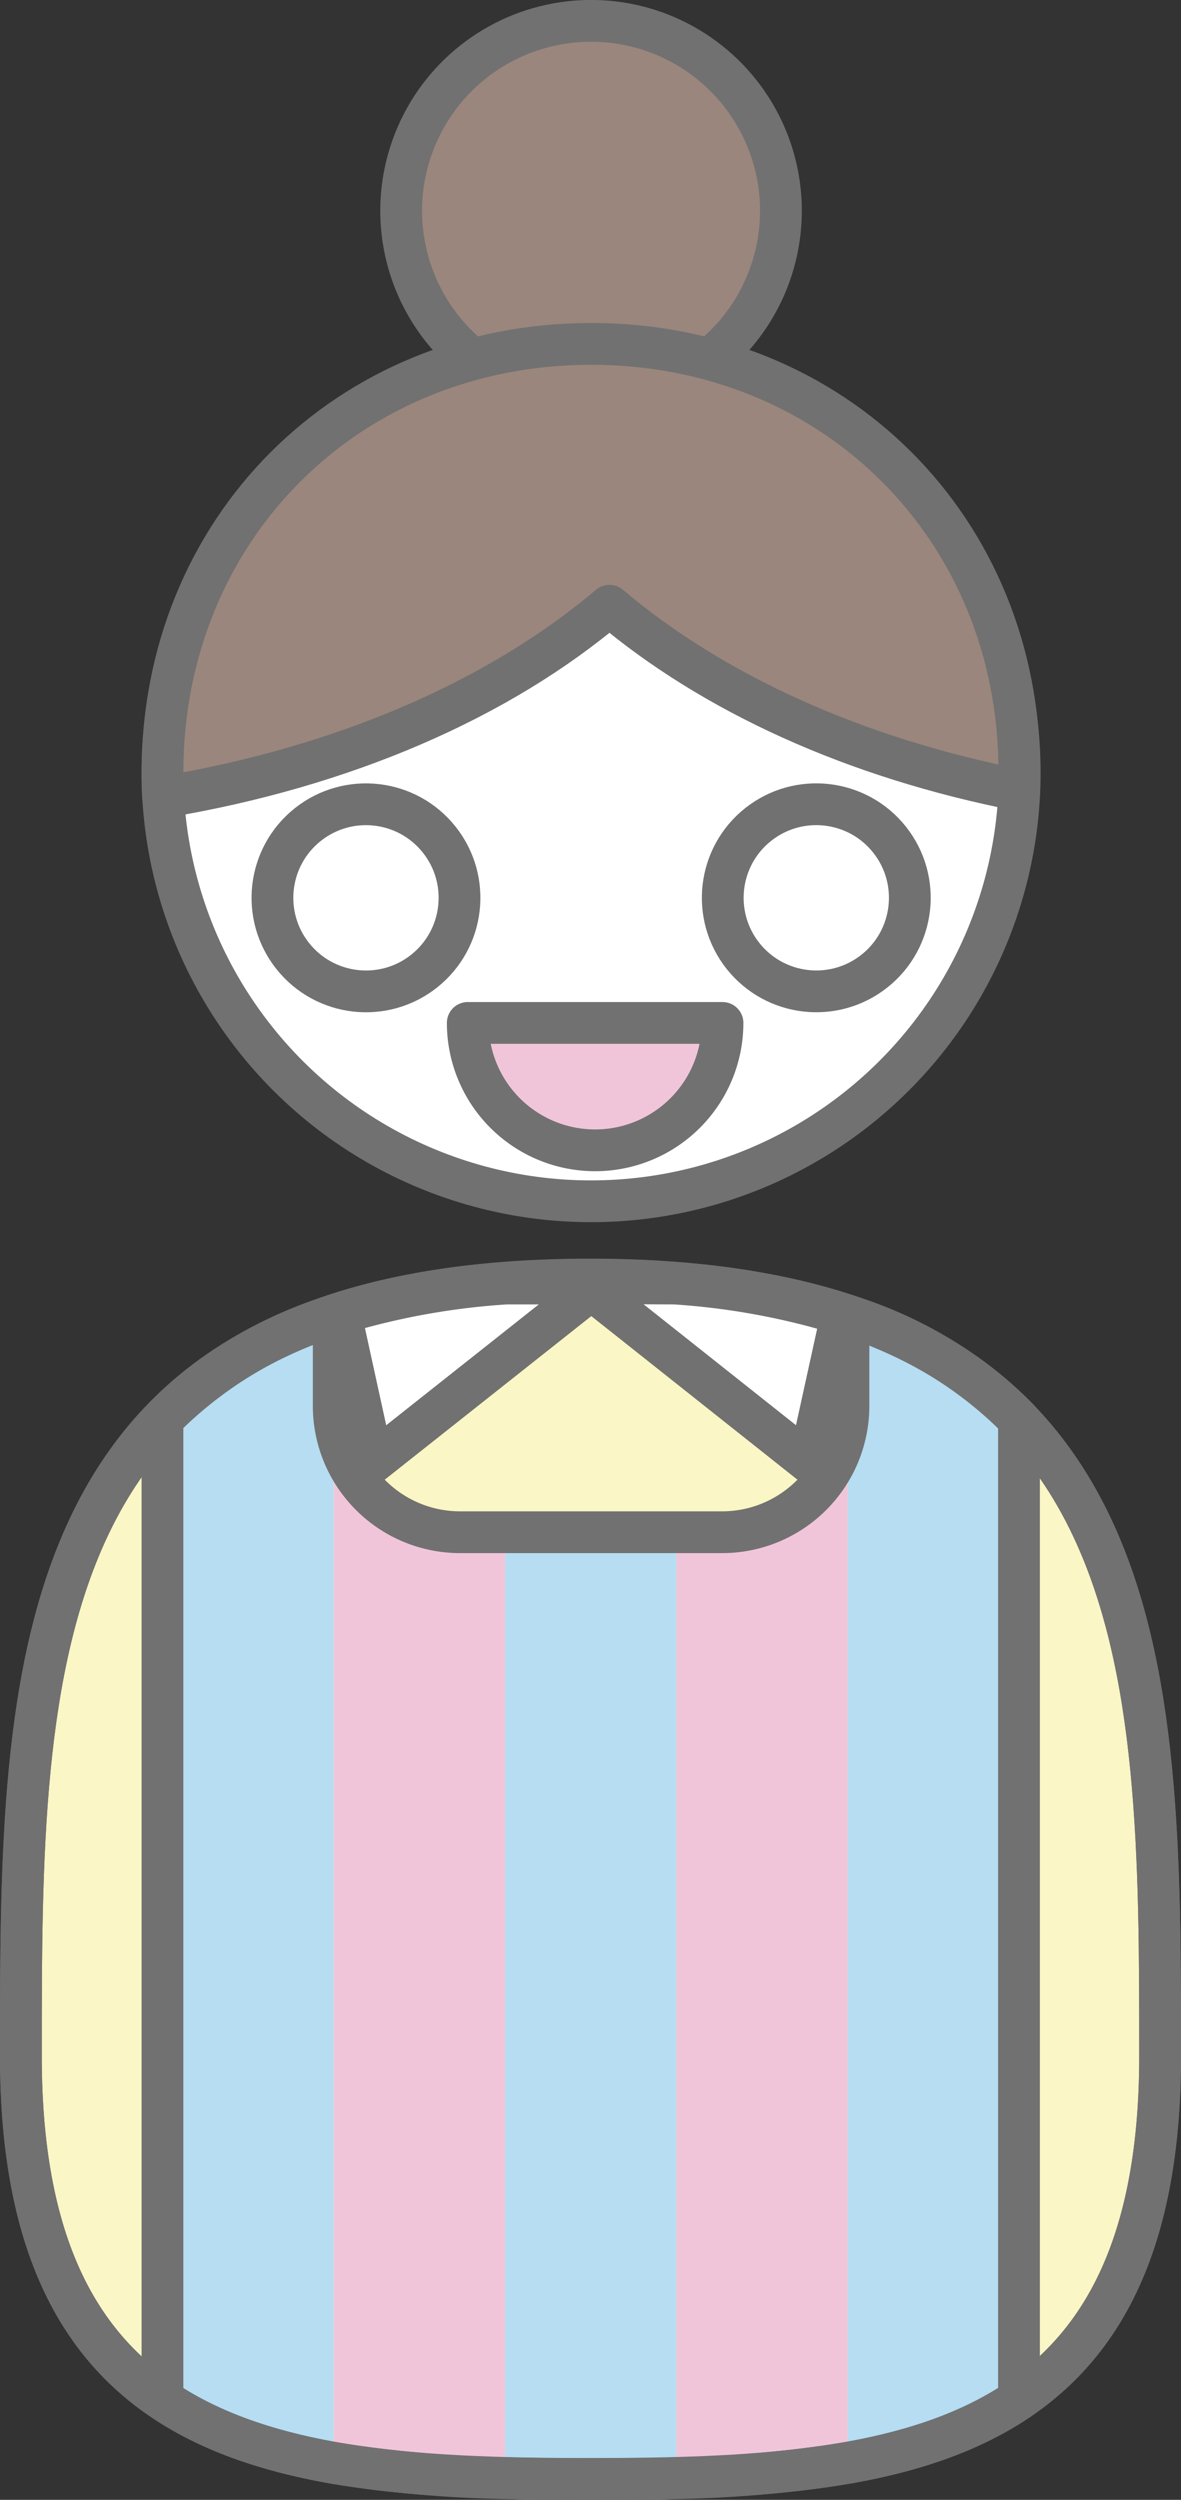
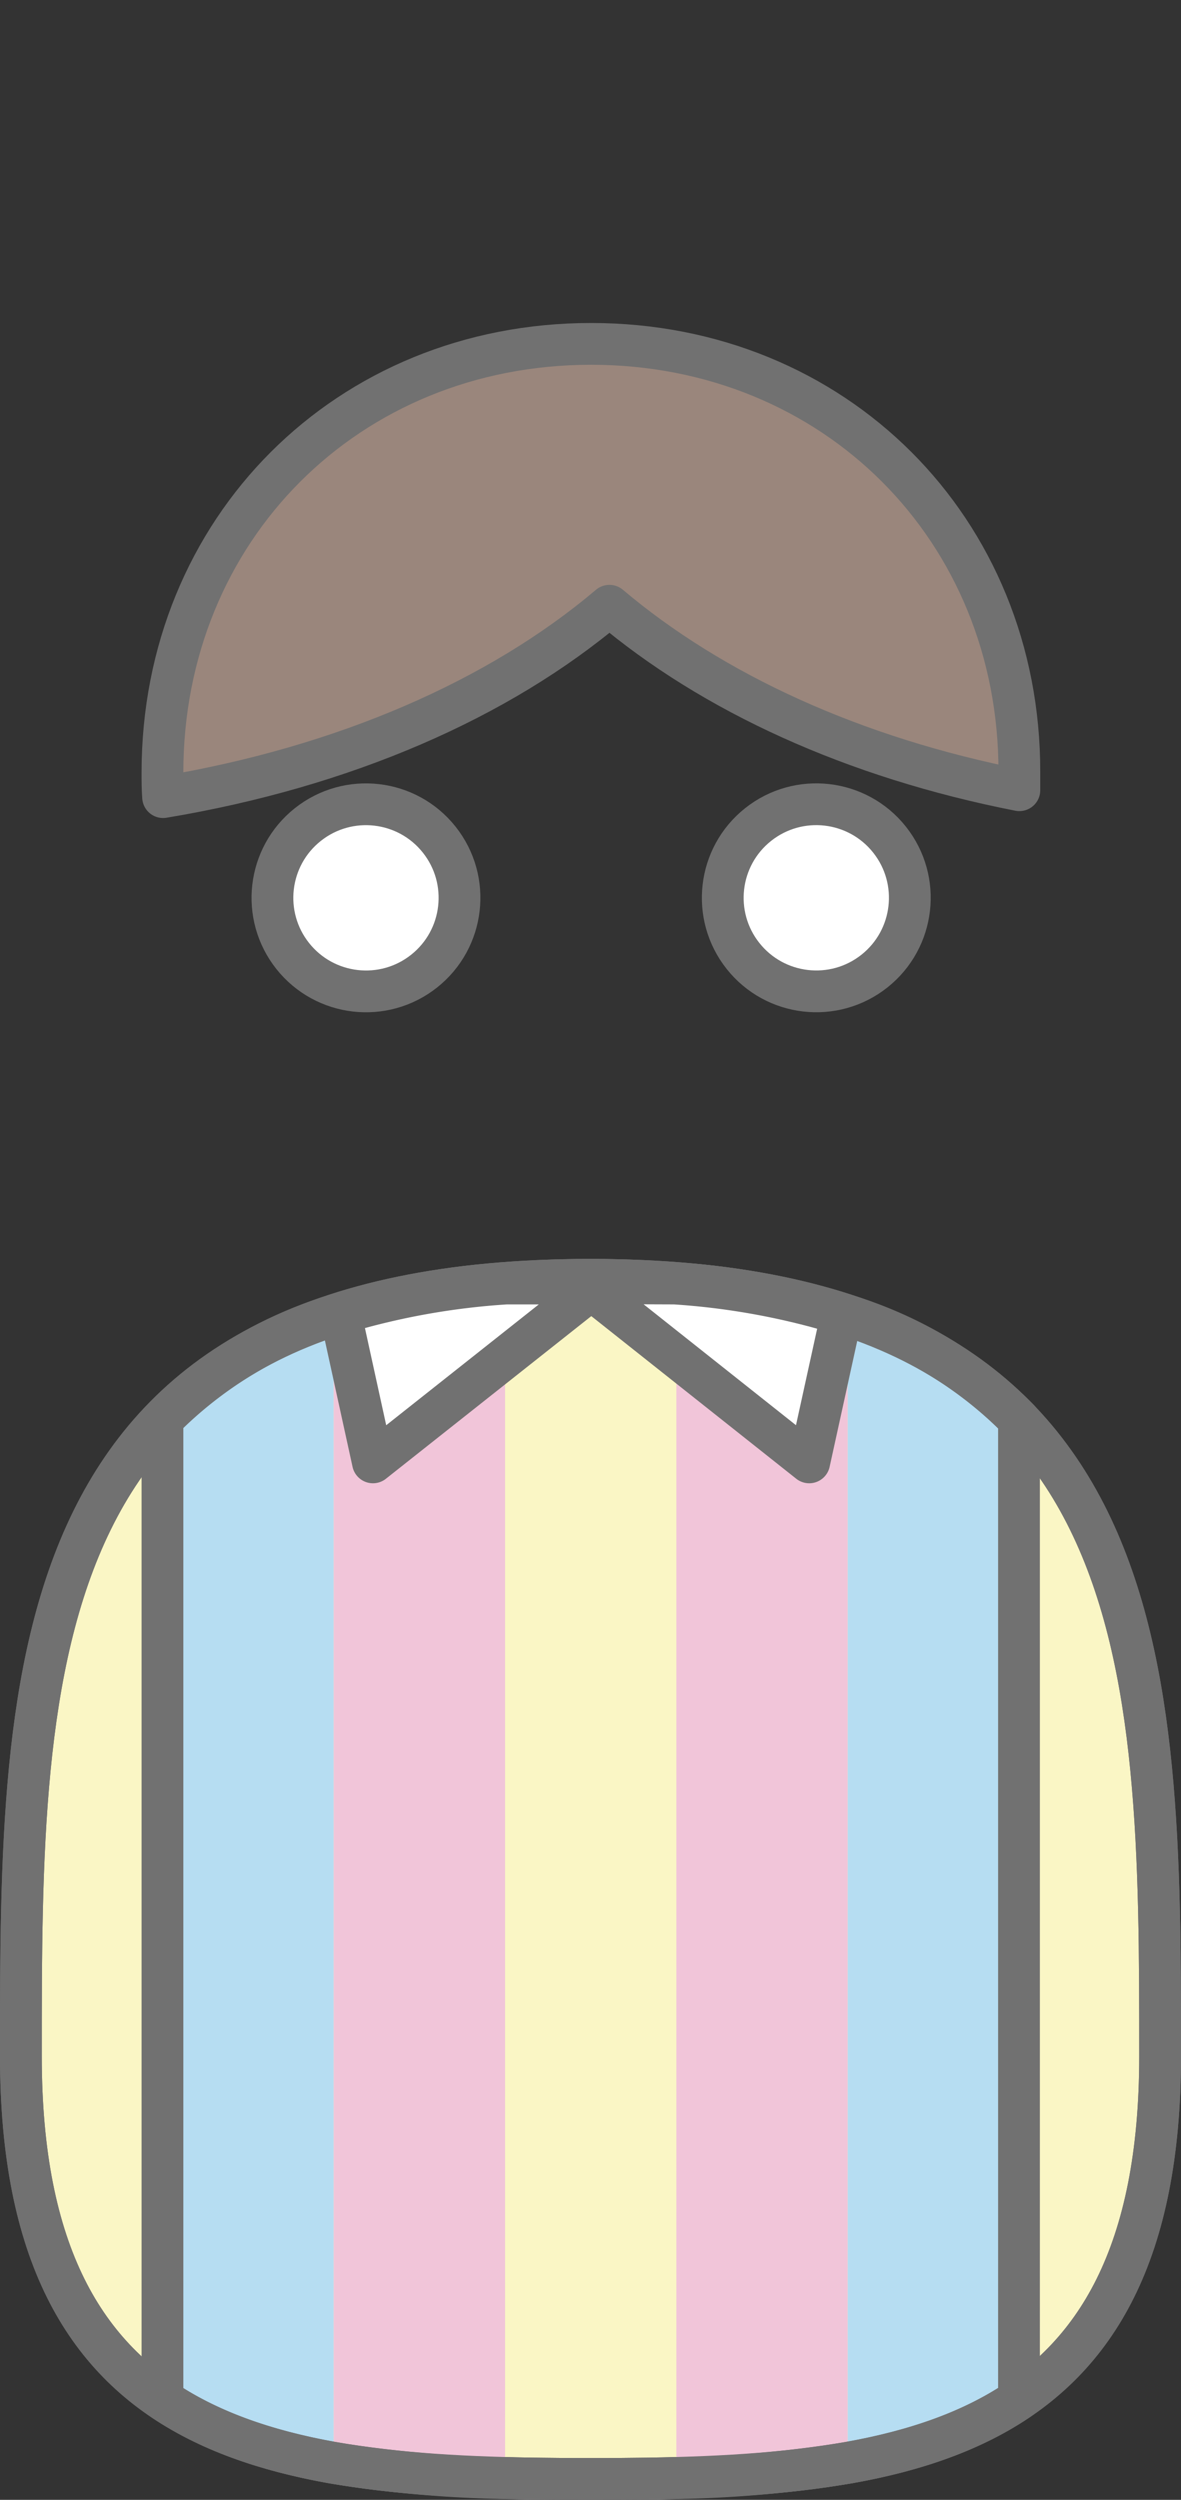
<svg xmlns="http://www.w3.org/2000/svg" viewBox="0 0 130.05 275.22">
  <rect x="0" y="0" width="130.05" height="275.22" fill="#333333" stroke="none" />
  <defs>
    <style>.cls-1{fill:#fff;}.cls-1,.cls-2,.cls-3,.cls-6,.cls-7{stroke:#717171;stroke-linecap:round;stroke-linejoin:round;stroke-width:4.6px;}.cls-2{fill:#9a867c;}.cls-3{fill:#faf6c5;}.cls-4{fill:#b6ddf2;}.cls-5,.cls-7{fill:#f1c5d9;}.cls-6{fill:none;}</style>
  </defs>
  <title>smile_person02</title>
  <g id="レイヤー_2" data-name="レイヤー 2">
    <g id="レイヤー_12" data-name="レイヤー 12">
-       <circle class="cls-1" cx="65.09" cy="85.06" r="47.2" transform="translate(-38.77 58.88) rotate(-38.43)" />
-       <circle class="cls-2" cx="65.09" cy="23.21" r="20.91" transform="translate(-0.33 45.48) rotate(-38.43)" />
      <path class="cls-2" d="M65.09,37.86c-26.81,0-47.2,20.39-47.2,47.2,0,.91,0,1.81.07,2.7,19.93-3.32,37-10.78,49.15-21.07C78.47,76.29,94,83.42,112.25,87c0-.66,0-1.32,0-2C112.29,58.25,91.9,37.86,65.09,37.86Z" />
      <circle class="cls-1" cx="40.3" cy="98.85" r="10.3" transform="translate(-52.71 46.46) rotate(-38.43)" />
      <circle class="cls-1" cx="89.89" cy="98.85" r="10.3" transform="translate(-41.97 77.28) rotate(-38.43)" />
      <path class="cls-3" d="M127.75,226.36c0,43.31-28.08,46.56-62.72,46.56S2.3,269.67,2.3,226.36,2.3,140.9,65,140.9,127.75,183.06,127.75,226.36Z" />
      <path class="cls-4" d="M17.89,264.16c5.27,3.57,11.67,5.71,18.86,7V144.83a45.42,45.42,0,0,0-18.86,11.43Z" />
      <path class="cls-5" d="M36.75,271.14a132.44,132.44,0,0,0,18.87,1.67V141.28a79.52,79.52,0,0,0-18.87,3.55Z" />
-       <path class="cls-4" d="M55.62,272.81c3.07.08,6.21.11,9.41.11s6.37,0,9.45-.11V141.28c-3-.23-6.12-.38-9.45-.38s-6.43.15-9.41.38Z" />
      <path class="cls-5" d="M74.48,272.81a131,131,0,0,0,18.87-1.68V144.84a79.5,79.5,0,0,0-18.87-3.56Z" />
      <path class="cls-4" d="M93.35,271.13c7.19-1.27,13.59-3.42,18.86-7V156.3a45.46,45.46,0,0,0-18.86-11.46Z" />
      <path class="cls-6" d="M93.35,144.84a79.5,79.5,0,0,0-18.87-3.56c-3-.23-6.12-.38-9.45-.38s-6.43.15-9.41.38a79.52,79.52,0,0,0-18.87,3.55,45.42,45.42,0,0,0-18.86,11.43v107.9c5.27,3.57,11.67,5.71,18.86,7a132.44,132.44,0,0,0,18.87,1.67c3.07.08,6.21.11,9.41.11s6.37,0,9.45-.11a131,131,0,0,0,18.87-1.68c7.19-1.27,13.59-3.42,18.86-7V156.3A45.46,45.46,0,0,0,93.35,144.84Z" />
-       <path class="cls-3" d="M36.75,154.78a13.91,13.91,0,0,0,13.91,13.91H79.52a13.91,13.91,0,0,0,13.91-13.91v-9.91c-7.65-2.55-17-4-28.4-4s-20.66,1.4-28.28,3.93Z" />
      <path class="cls-1" d="M37.48,144.6,41.07,161l24.87-19.69H55.74A80.59,80.59,0,0,0,37.48,144.6Z" />
      <path class="cls-1" d="M64.24,141.27,89.11,161l3.58-16.32a80.3,80.3,0,0,0-18.38-3.37Z" />
      <path class="cls-6" d="M127.75,226.36c0,43.31-28.08,46.56-62.72,46.56S2.3,269.67,2.3,226.36,2.3,140.9,65,140.9,127.75,183.06,127.75,226.36Z" />
-       <path class="cls-7" d="M79.56,112.62a14,14,0,1,1-28.05,0Z" />
    </g>
  </g>
</svg>